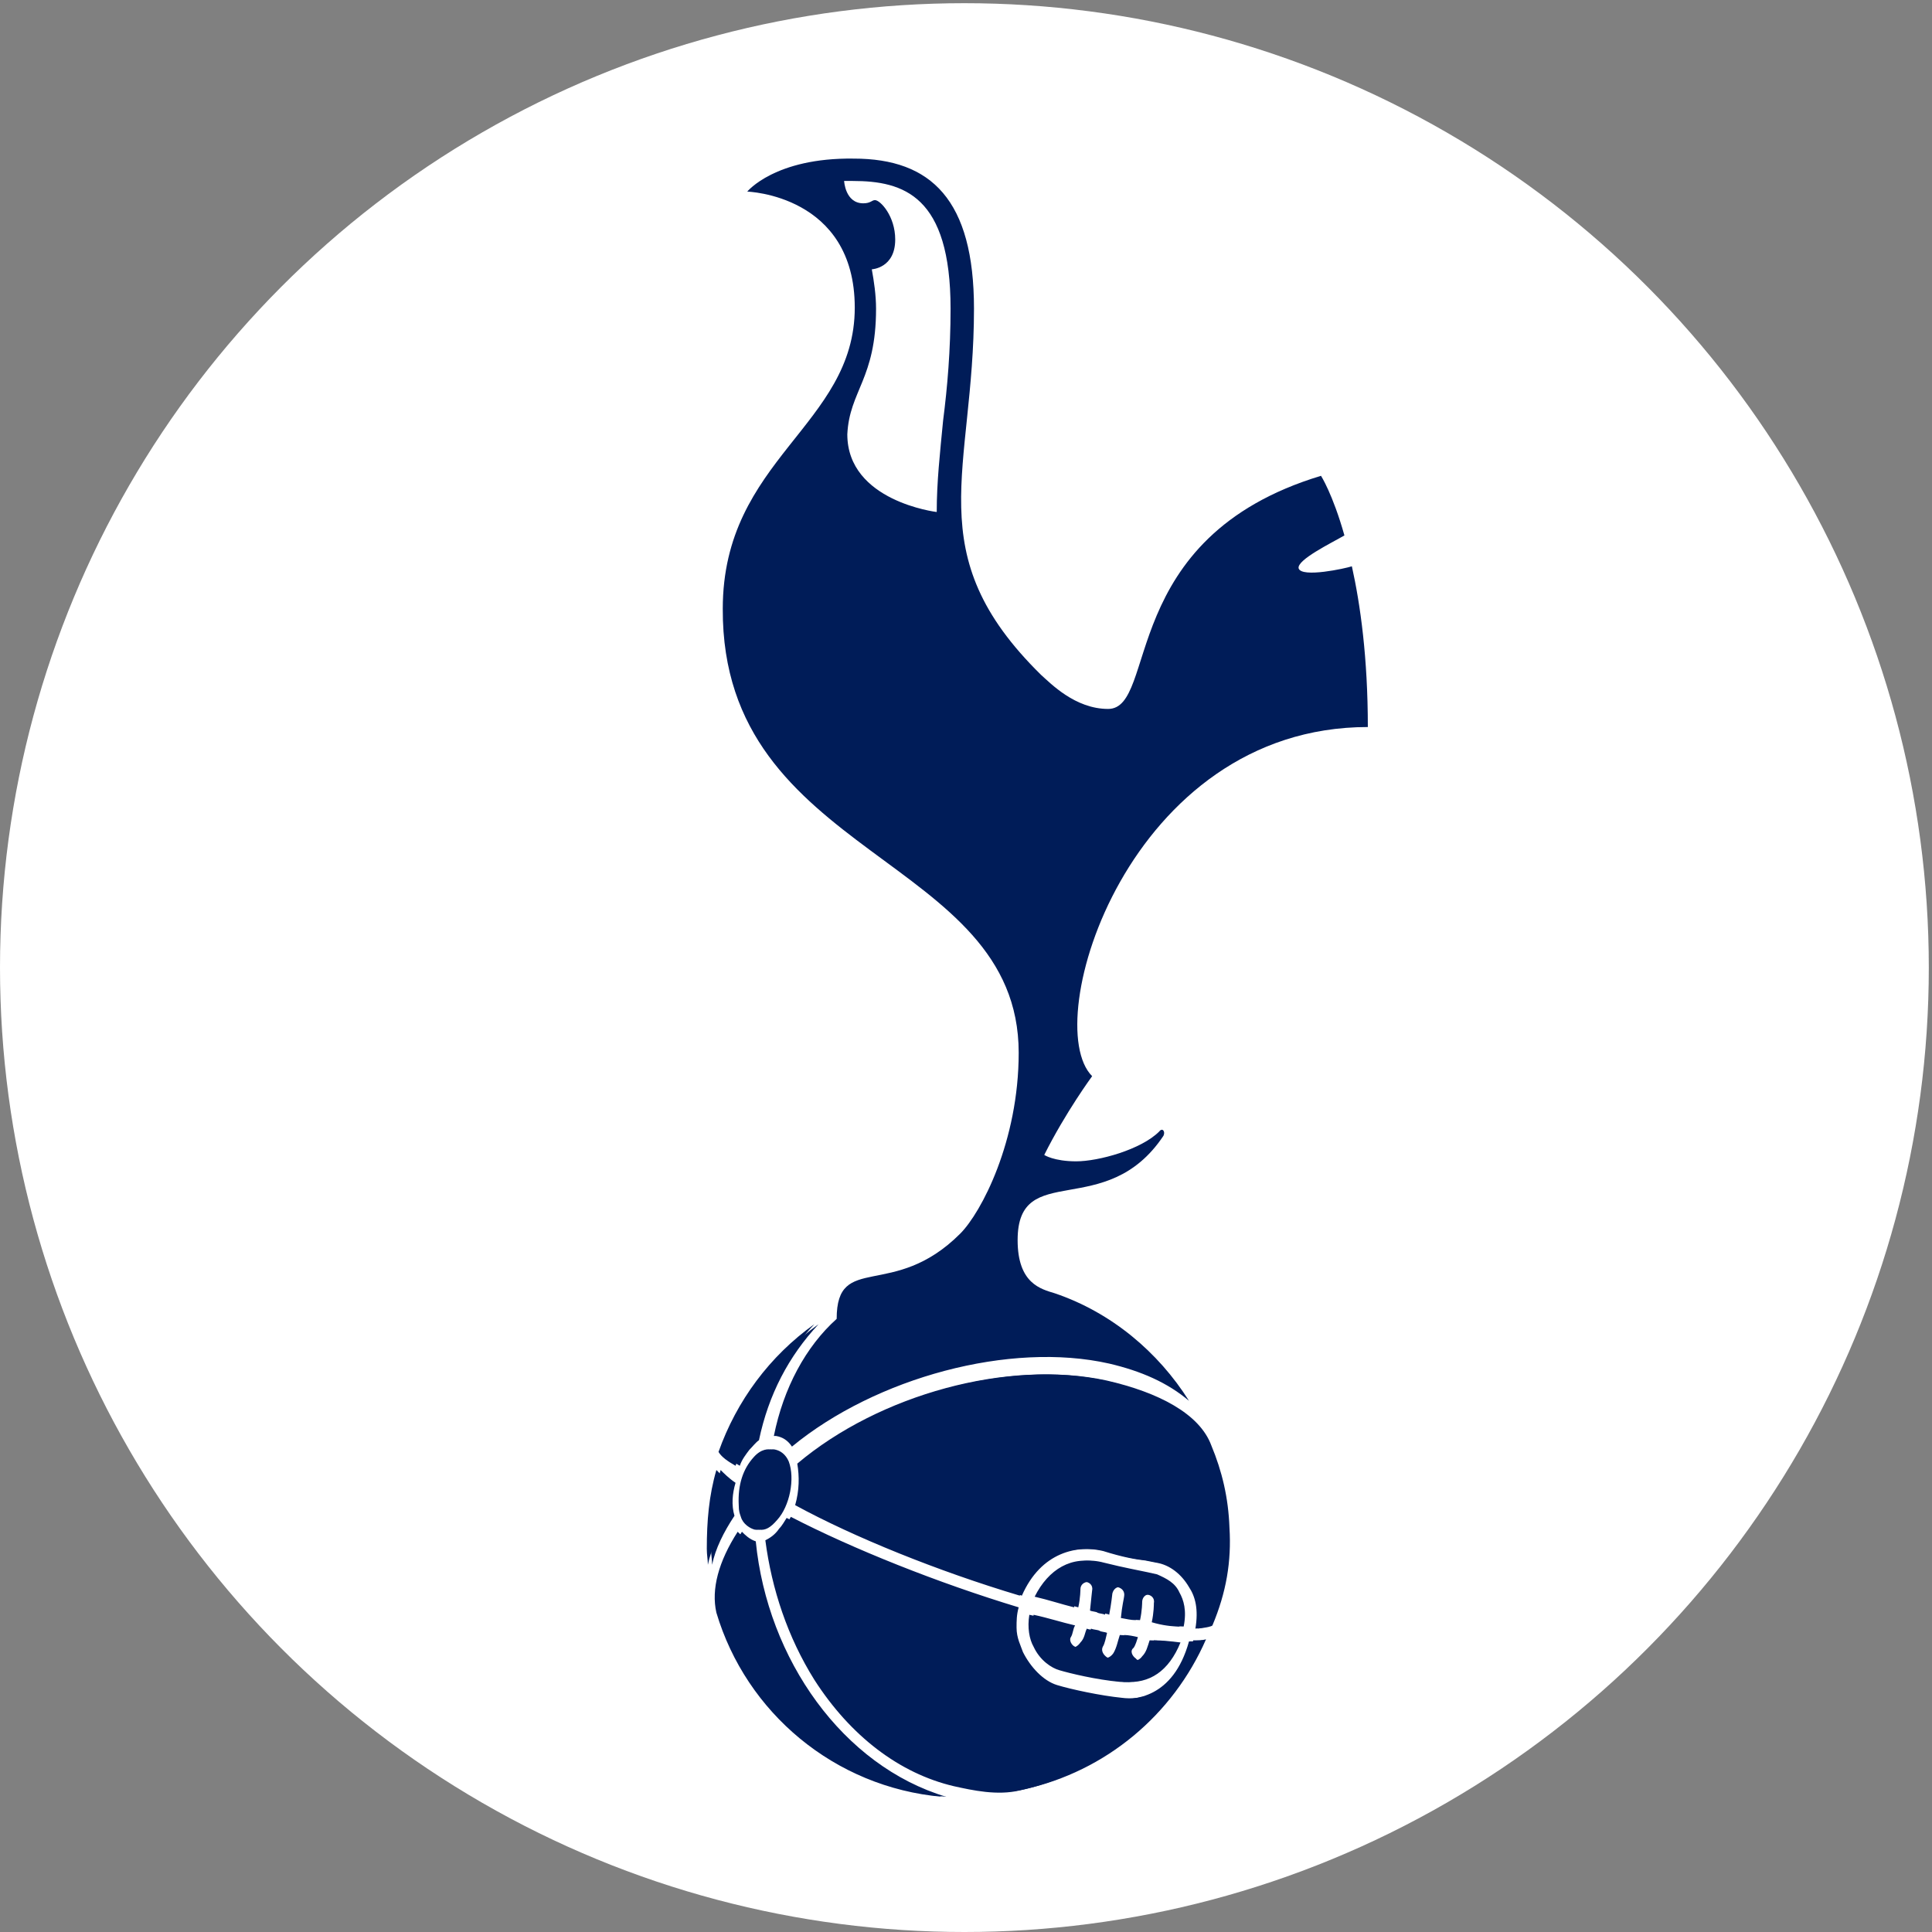
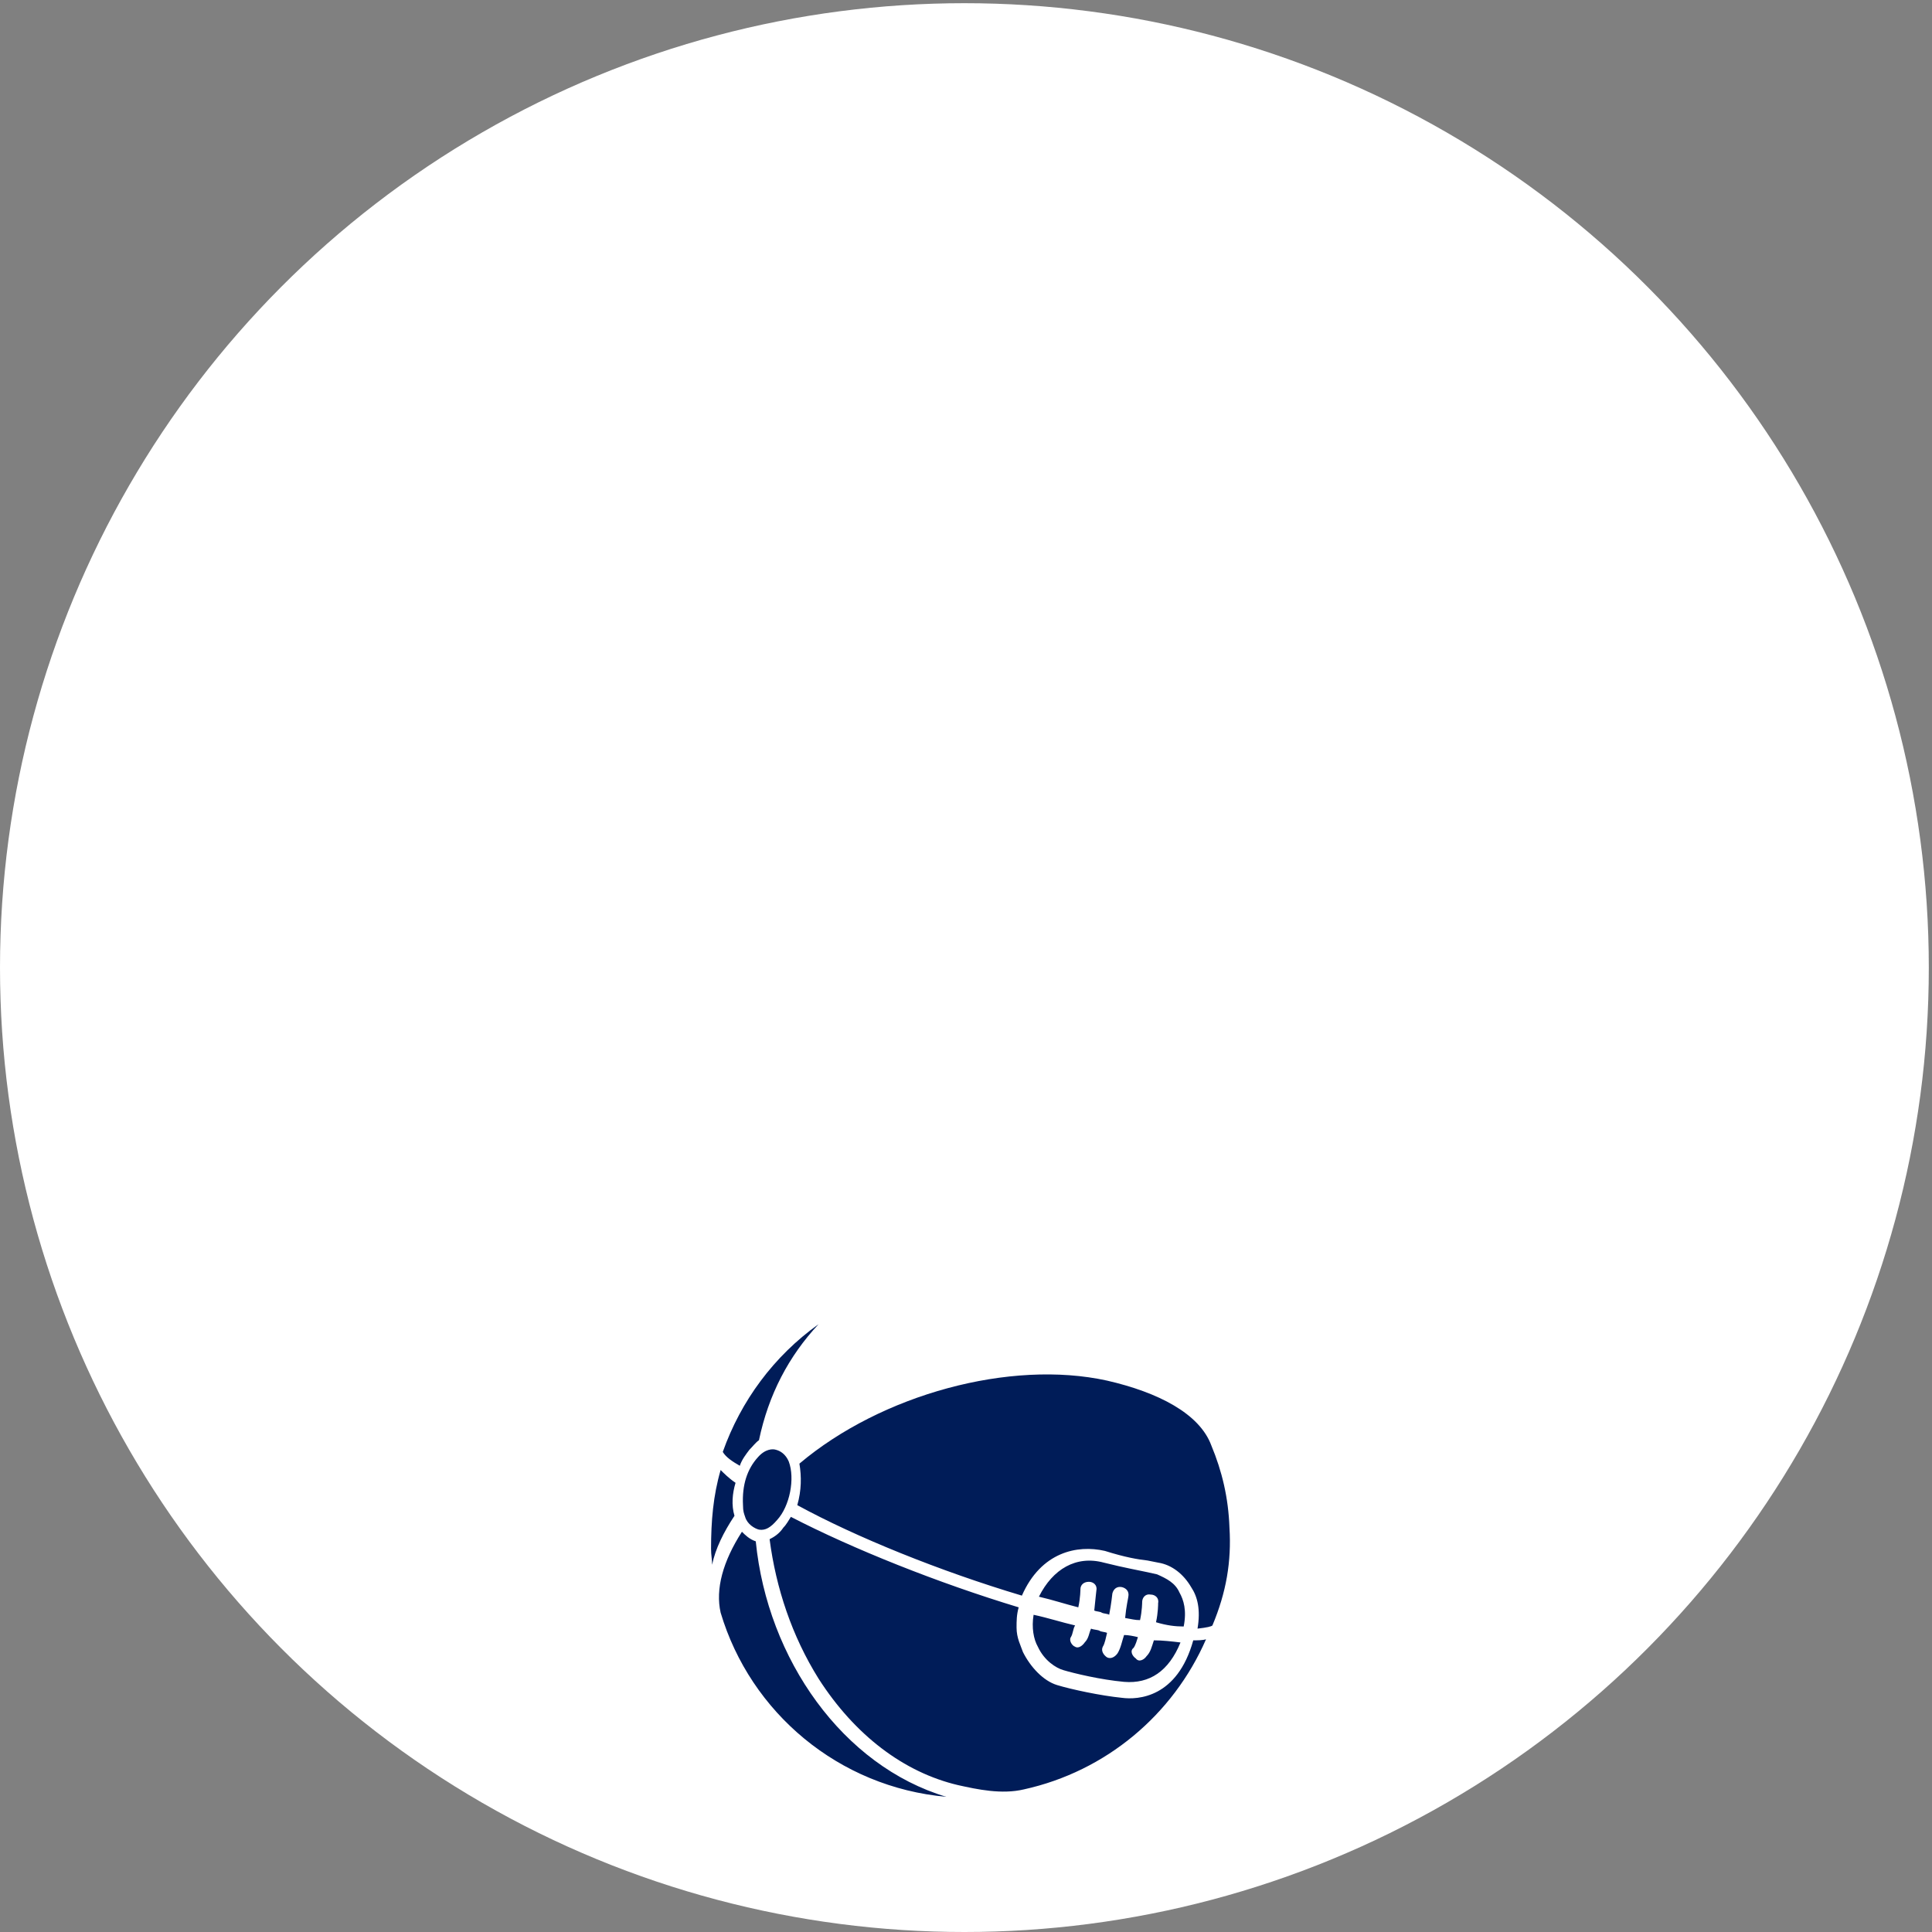
<svg xmlns="http://www.w3.org/2000/svg" id="Layer_1" style="enable-background:new 0 0 181.5 181.5;" version="1.1" viewBox="0 0 181.5 181.5" x="0px" y="0px">
  <rect x="0" y="0" width="181.5" height="181.5" fill="#808080" stroke="none" />
  <style type="text/css">
	.st0{fill:#FFFFFF;}
	.st1{fill:#001C58;}
</style>
  <g>
    <circle class="st0" cx="90.6" cy="90.9" r="90.6" />
    <g>
      <g id="XMLID_00000153703958077897008950000012213946008343594431_">
        <path class="st1" d="M72.9,136.2c-0.3-0.1-1-0.1-1.7,0.7c-1,1.1-1.5,2.6-1.4,4.5c0,0.6,0.1,0.8,0.2,1.1c0.2,0.7,0.9,1.1,1.3,1.2&#10;    c0.6,0.1,1.1-0.2,1.7-0.9c1.2-1.3,1.7-3.9,1.1-5.5C73.8,136.6,73.3,136.3,72.9,136.2 M97.5,154.7c0.6,1.3,1.7,2,2.4,2.2&#10;    c1,0.3,3.5,0.9,5.7,1.1c2.4,0.2,4.2-1,5.3-3.7c-0.8-0.1-1.7-0.2-2.5-0.2c-0.2,0.6-0.3,1.1-0.7,1.5c-0.2,0.3-0.7,0.6-1,0.2&#10;    c-0.3-0.2-0.6-0.7-0.2-1c0.2-0.3,0.3-0.7,0.4-1c-0.4-0.1-0.9-0.2-1.3-0.2c-0.2,0.6-0.3,1.2-0.6,1.7c-0.2,0.3-0.6,0.6-1,0.4&#10;    c-0.3-0.2-0.6-0.6-0.4-1c0.2-0.3,0.3-0.9,0.4-1.3c-0.2-0.1-0.6-0.1-0.7-0.2c-0.2-0.1-0.6-0.1-0.8-0.2c-0.2,0.4-0.2,0.9-0.6,1.3&#10;    c-0.2,0.3-0.6,0.6-0.9,0.4c-0.3-0.1-0.6-0.6-0.4-0.9c0.2-0.3,0.2-0.8,0.4-1.1c-1.3-0.3-2.5-0.7-3.9-1&#10;    C96.9,152.9,97.1,154,97.5,154.7 M111.2,152.8c0.3-1.5,0-2.5-0.4-3.2c-0.4-0.9-1.2-1.3-2.1-1.7l-0.9-0.2&#10;    c-0.9-0.2-2.1-0.4-4.1-0.9c-2.6-0.7-4.8,0.6-6.1,3.2c1.3,0.3,2.5,0.7,3.7,1c0.2-0.9,0.2-1.7,0.2-1.7c0-0.4,0.3-0.7,0.8-0.7&#10;    c0.4,0,0.8,0.3,0.7,0.8c0,0.1-0.1,0.8-0.2,1.9c0.2,0.1,0.6,0.1,0.7,0.2c0.2,0.1,0.6,0.1,0.7,0.2c0.2-1,0.3-2,0.3-2&#10;    c0.1-0.4,0.4-0.7,0.9-0.6c0.4,0.1,0.7,0.4,0.6,0.9c0,0.1-0.2,0.9-0.3,2c0.6,0.1,0.9,0.2,1.4,0.2c0.2-0.9,0.2-1.7,0.2-1.7&#10;    c0-0.4,0.3-0.8,0.8-0.7c0.4,0,0.8,0.3,0.7,0.8c0,0.1,0,0.9-0.2,1.8C109.6,152.7,110.4,152.8,111.2,152.8 M115.5,143.5&#10;    c-0.1-2.8-0.7-5.3-1.7-7.7c-1.1-3-5-5-9.8-6.1c-9.1-2-21.2,1.3-28.9,7.8c0.2,1.2,0.2,2.5-0.2,3.9c5.5,3,13.4,6.2,21.1,8.5&#10;    c1.8-4.1,5.2-4.8,7.8-4.2c1.9,0.6,3.1,0.8,4,0.9l1,0.2c1.3,0.2,2.4,1.1,3.1,2.3c0.6,0.9,0.9,2.1,0.6,3.9c0.9-0.1,1.3-0.2,1.4-0.3&#10;    C115.2,149.6,115.7,146.7,115.5,143.5 M105.4,159.5c-2-0.2-4.8-0.8-6.1-1.2c-1.3-0.4-2.5-1.7-3.2-3.1c-0.2-0.6-0.6-1.3-0.6-2.3&#10;    c0-0.6,0-1.2,0.2-1.9c-7.6-2.3-15.6-5.5-21.4-8.5c-0.2,0.3-0.4,0.7-0.7,1c-0.4,0.6-0.9,0.9-1.3,1.1c0.6,4.6,2.1,9.1,4.6,13.1&#10;    c3.4,5.3,8,8.8,13.1,10c1.8,0.4,4.1,0.9,6.2,0.4c7.7-1.7,14-7,17.1-14.1c-0.3,0.1-0.8,0.1-1.2,0.1&#10;    C110.6,159.5,106.9,159.7,105.4,159.5 M69.5,137.7c0.2-0.6,0.6-1.1,0.9-1.5c0.3-0.3,0.6-0.7,0.9-0.9c0.9-4.3,2.8-7.9,5.6-10.9&#10;    c-4.2,3-7.3,7.2-9,12C68.2,136.9,68.8,137.3,69.5,137.7 M69.1,139.3c-0.6-0.4-1.1-0.9-1.4-1.2c-0.7,2.4-0.9,4.8-0.9,7.4&#10;    c0,0.6,0.1,1,0.1,1.5c0.3-1.5,1.1-3.1,2.1-4.6C68.7,141.4,68.8,140.3,69.1,139.3 M71,144.8c-0.6-0.2-1-0.6-1.3-0.9&#10;    c-1.8,2.8-2.5,5.4-2,7.6c2.8,9.4,11.1,16.4,21.2,17.3C79.2,165.9,72.1,155.9,71,144.8" />
-         <path class="st1" d="M72.5,136.2c-0.3-0.1-1-0.1-1.7,0.7c-1,1.1-1.5,2.6-1.4,4.5c0,0.6,0.1,0.8,0.2,1.1c0.2,0.7,0.9,1.1,1.3,1.2&#10;    c0.6,0.1,1.1-0.2,1.7-0.9c1.2-1.3,1.7-3.9,1.1-5.5C73.4,136.6,73,136.3,72.5,136.2 M110.8,152.8c0.3-1.5,0-2.5-0.4-3.2&#10;    c-0.4-0.9-1.2-1.3-2.1-1.7l-0.9-0.2c-0.9-0.2-2.1-0.4-4.1-0.9c-2.6-0.7-4.8,0.6-6.1,3.2c1.3,0.3,2.5,0.7,3.7,1&#10;    c0.2-0.9,0.2-1.7,0.2-1.7c0-0.4,0.3-0.7,0.8-0.7c0.4,0,0.8,0.3,0.7,0.8c0,0.1-0.1,0.8-0.2,1.9c0.2,0.1,0.6,0.1,0.7,0.2&#10;    c0.2,0.1,0.6,0.1,0.7,0.2c0.2-1,0.3-2,0.3-2c0.1-0.4,0.4-0.7,0.9-0.6c0.4,0.1,0.7,0.4,0.6,0.9c0,0.1-0.2,0.9-0.3,2&#10;    c0.6,0.1,0.9,0.2,1.4,0.2c0.2-0.9,0.2-1.7,0.2-1.7c0-0.4,0.3-0.8,0.8-0.7c0.4,0,0.8,0.3,0.7,0.8c0,0.1,0,0.9-0.2,1.8&#10;    C109.2,152.7,110.1,152.8,110.8,152.8 M97.1,154.7c0.6,1.3,1.7,2,2.4,2.2c1,0.3,3.5,0.9,5.7,1.1c2.4,0.2,4.2-1,5.3-3.7&#10;    c-0.8-0.1-1.7-0.2-2.5-0.2c-0.2,0.6-0.3,1.1-0.7,1.5c-0.2,0.3-0.7,0.6-1,0.2c-0.3-0.2-0.6-0.7-0.2-1c0.2-0.3,0.3-0.7,0.4-1&#10;    c-0.4-0.1-0.9-0.2-1.3-0.2c-0.2,0.6-0.3,1.2-0.6,1.7c-0.2,0.3-0.6,0.6-1,0.4c-0.3-0.2-0.6-0.6-0.4-1c0.2-0.3,0.3-0.9,0.4-1.3&#10;    c-0.2-0.1-0.6-0.1-0.7-0.2c-0.2-0.1-0.6-0.1-0.8-0.2c-0.2,0.4-0.2,0.9-0.6,1.3c-0.2,0.3-0.6,0.6-0.9,0.4&#10;    c-0.3-0.1-0.6-0.6-0.4-0.9c0.2-0.3,0.2-0.8,0.4-1.1c-1.3-0.3-2.5-0.7-3.9-1C96.5,152.9,96.7,154,97.1,154.7 M113.6,135.8&#10;    c-1.1-3-5-5-9.8-6.1c-9.1-2-21.2,1.3-28.9,7.8c0.2,1.2,0.2,2.5-0.2,3.9c5.5,3,13.4,6.2,21.1,8.5c1.8-4.1,5.2-4.8,7.8-4.2&#10;    c1.9,0.6,3.1,0.8,4,0.9l1,0.2c1.3,0.2,2.4,1.1,3.1,2.3c0.6,0.9,0.9,2.1,0.6,3.9c0.9-0.1,1.3-0.2,1.4-0.3c1-2.8,1.4-5.8,1.3-9&#10;    C115.1,140.7,114.5,138.1,113.6,135.8 M105,159.6c-2-0.2-4.8-0.8-6.1-1.2c-1.3-0.4-2.5-1.7-3.2-3.1c-0.2-0.6-0.6-1.3-0.6-2.3&#10;    c0-0.6,0-1.2,0.2-1.9c-7.6-2.3-15.6-5.5-21.4-8.5c-0.2,0.3-0.4,0.7-0.7,1c-0.4,0.6-0.9,0.9-1.3,1.1c0.6,4.6,2.1,9.1,4.6,13.1&#10;    c3.4,5.3,8,8.8,13.1,10c1.8,0.4,4.1,0.9,6.2,0.4c7.7-1.7,14-7,17.1-14.1c-0.3,0.1-0.8,0.1-1.2,0.1&#10;    C110.2,159.6,106.5,159.7,105,159.6 M69.1,137.7c0.2-0.6,0.6-1.1,0.9-1.5c0.3-0.3,0.6-0.7,0.9-0.9c0.9-4.3,2.8-7.9,5.6-10.9&#10;    c-4.2,3-7.3,7.2-9,12C67.8,136.9,68.4,137.3,69.1,137.7 M68.7,139.3c-0.6-0.4-1.1-0.9-1.4-1.2c-0.7,2.4-0.9,4.8-0.9,7.4&#10;    c0,0.6,0.1,1,0.1,1.5c0.3-1.5,1.1-3.1,2.1-4.6C68.3,141.4,68.4,140.3,68.7,139.3 M70.6,144.8c-0.6-0.2-1-0.6-1.3-0.9&#10;    c-1.8,2.8-2.5,5.4-2,7.6c2.8,9.4,11.1,16.4,21.2,17.3C78.8,165.9,71.7,155.9,70.6,144.8 M82.3,29c0-1.3-0.2-2.6-0.4-3.7&#10;    c0,0,2.2-0.1,2.2-2.8c0-2.2-1.4-3.7-1.9-3.7c-0.3,0-0.4,0.3-1.1,0.3c-1.7,0-1.8-2.1-1.8-2.1c0.2,0,0.6,0,0.8,0&#10;    c4.8,0,9.2,1.4,9.2,12c0,3.9-0.3,7.4-0.7,10.5c-0.3,3.1-0.6,5.8-0.6,8.6c0,0-8.4-1-8.4-7.3C79.8,36.7,82.3,35.6,82.3,29&#10;     M95.7,98.9c0,8.3-3.5,15-5.5,17c-6.3,6.3-11.6,1.7-11.6,8c-2.9,2.6-5,6.5-5.9,11c0.1,0,0.1,0,0.2,0c0.6,0.1,1.1,0.4,1.5,1&#10;    c7.9-6.5,20.5-9.9,29.8-7.8c3,0.7,5.5,1.8,7.5,3.5c-2.9-4.6-7.3-8.3-12.6-10.1c-1.3-0.4-3.5-0.9-3.5-5c0-7.6,8.3-1.7,13.7-9.8&#10;    c0.2-0.4-0.1-0.8-0.4-0.4c-1.7,1.7-5.7,2.8-7.8,2.8s-3-0.6-3-0.6c2-4,4.5-7.4,4.5-7.4c-5-5,3.4-32.8,25.9-32.8&#10;    c0-6.5-0.7-11.5-1.5-15.1c-0.6,0.2-4.7,1.1-5,0.2c-0.2-0.8,3.1-2.4,4.3-3.1c-1.1-3.9-2.2-5.6-2.2-5.6&#10;    c-19.2,5.8-15.3,21.9-20,21.9c-3.1,0-5.4-2.4-6.3-3.2C86.2,52,91.5,44.3,91.5,29c0-10.2-4-14.1-11.3-14.1c-7.4-0.1-10,3.1-10,3.1&#10;    s10.1,0.3,10.1,10.9c0,11.1-12.4,14.2-12.4,28.3C67.8,80.7,95.7,80.3,95.7,98.9" />
      </g>
    </g>
  </g>
</svg>